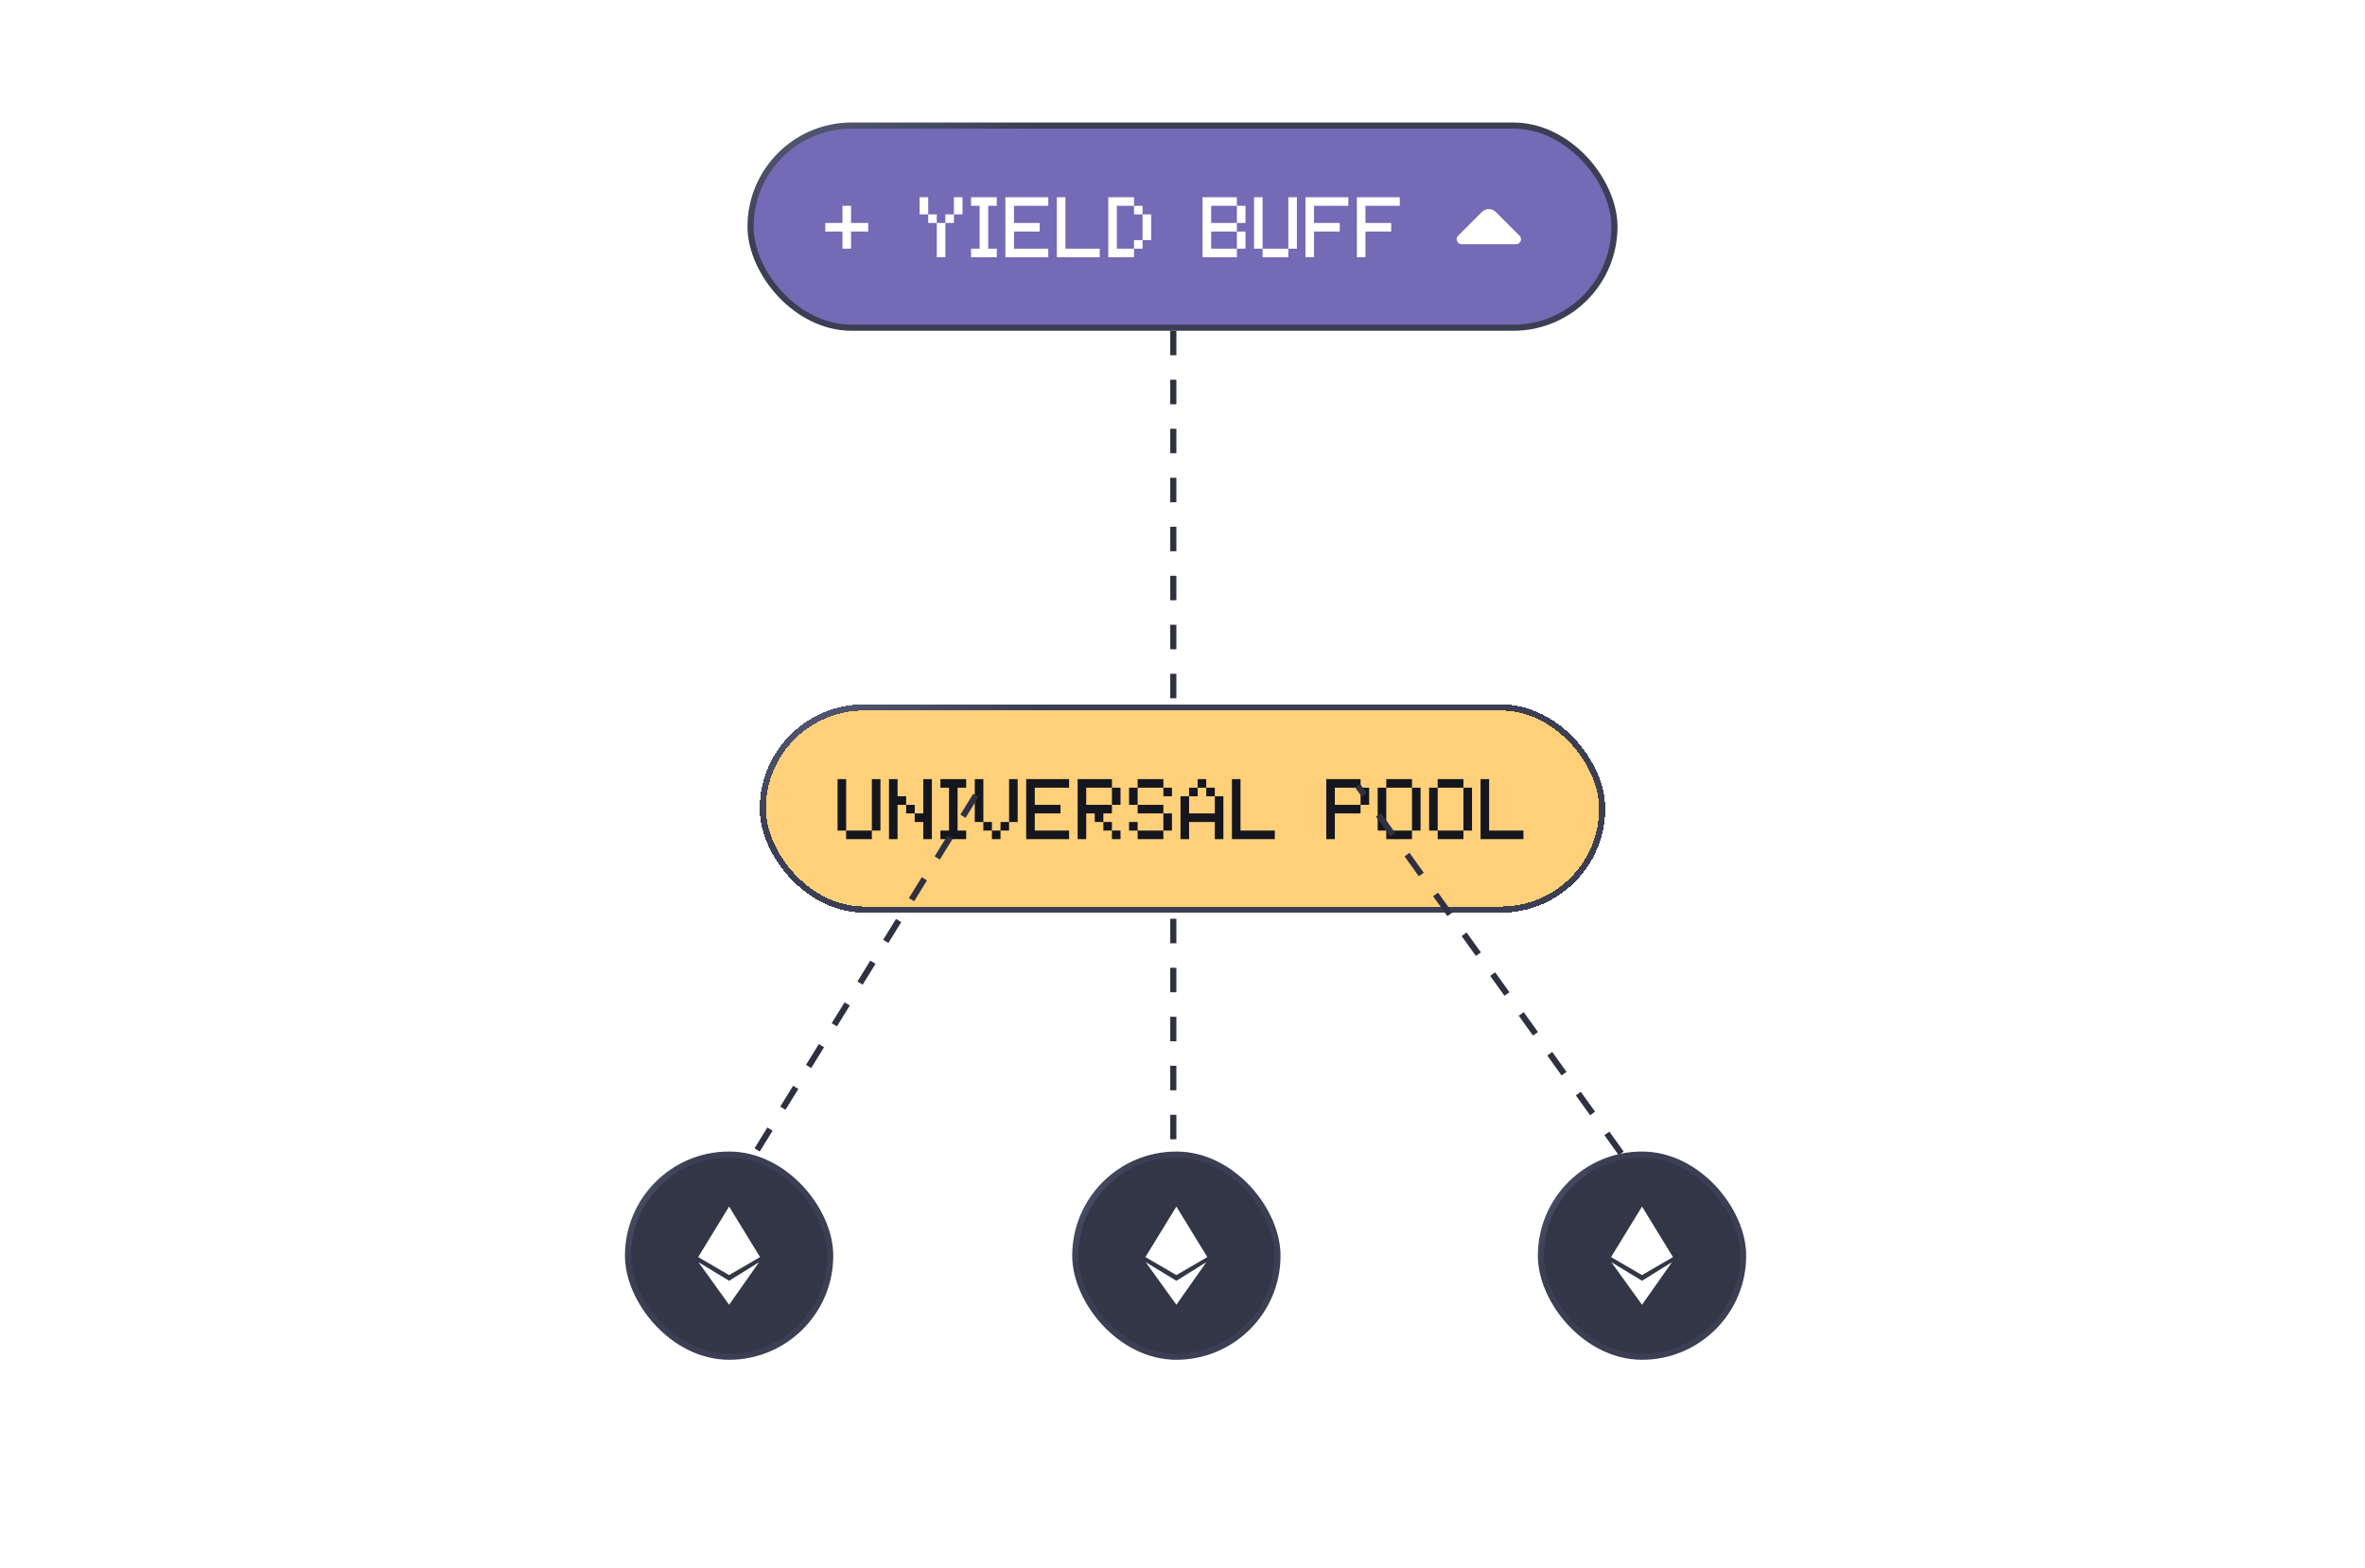
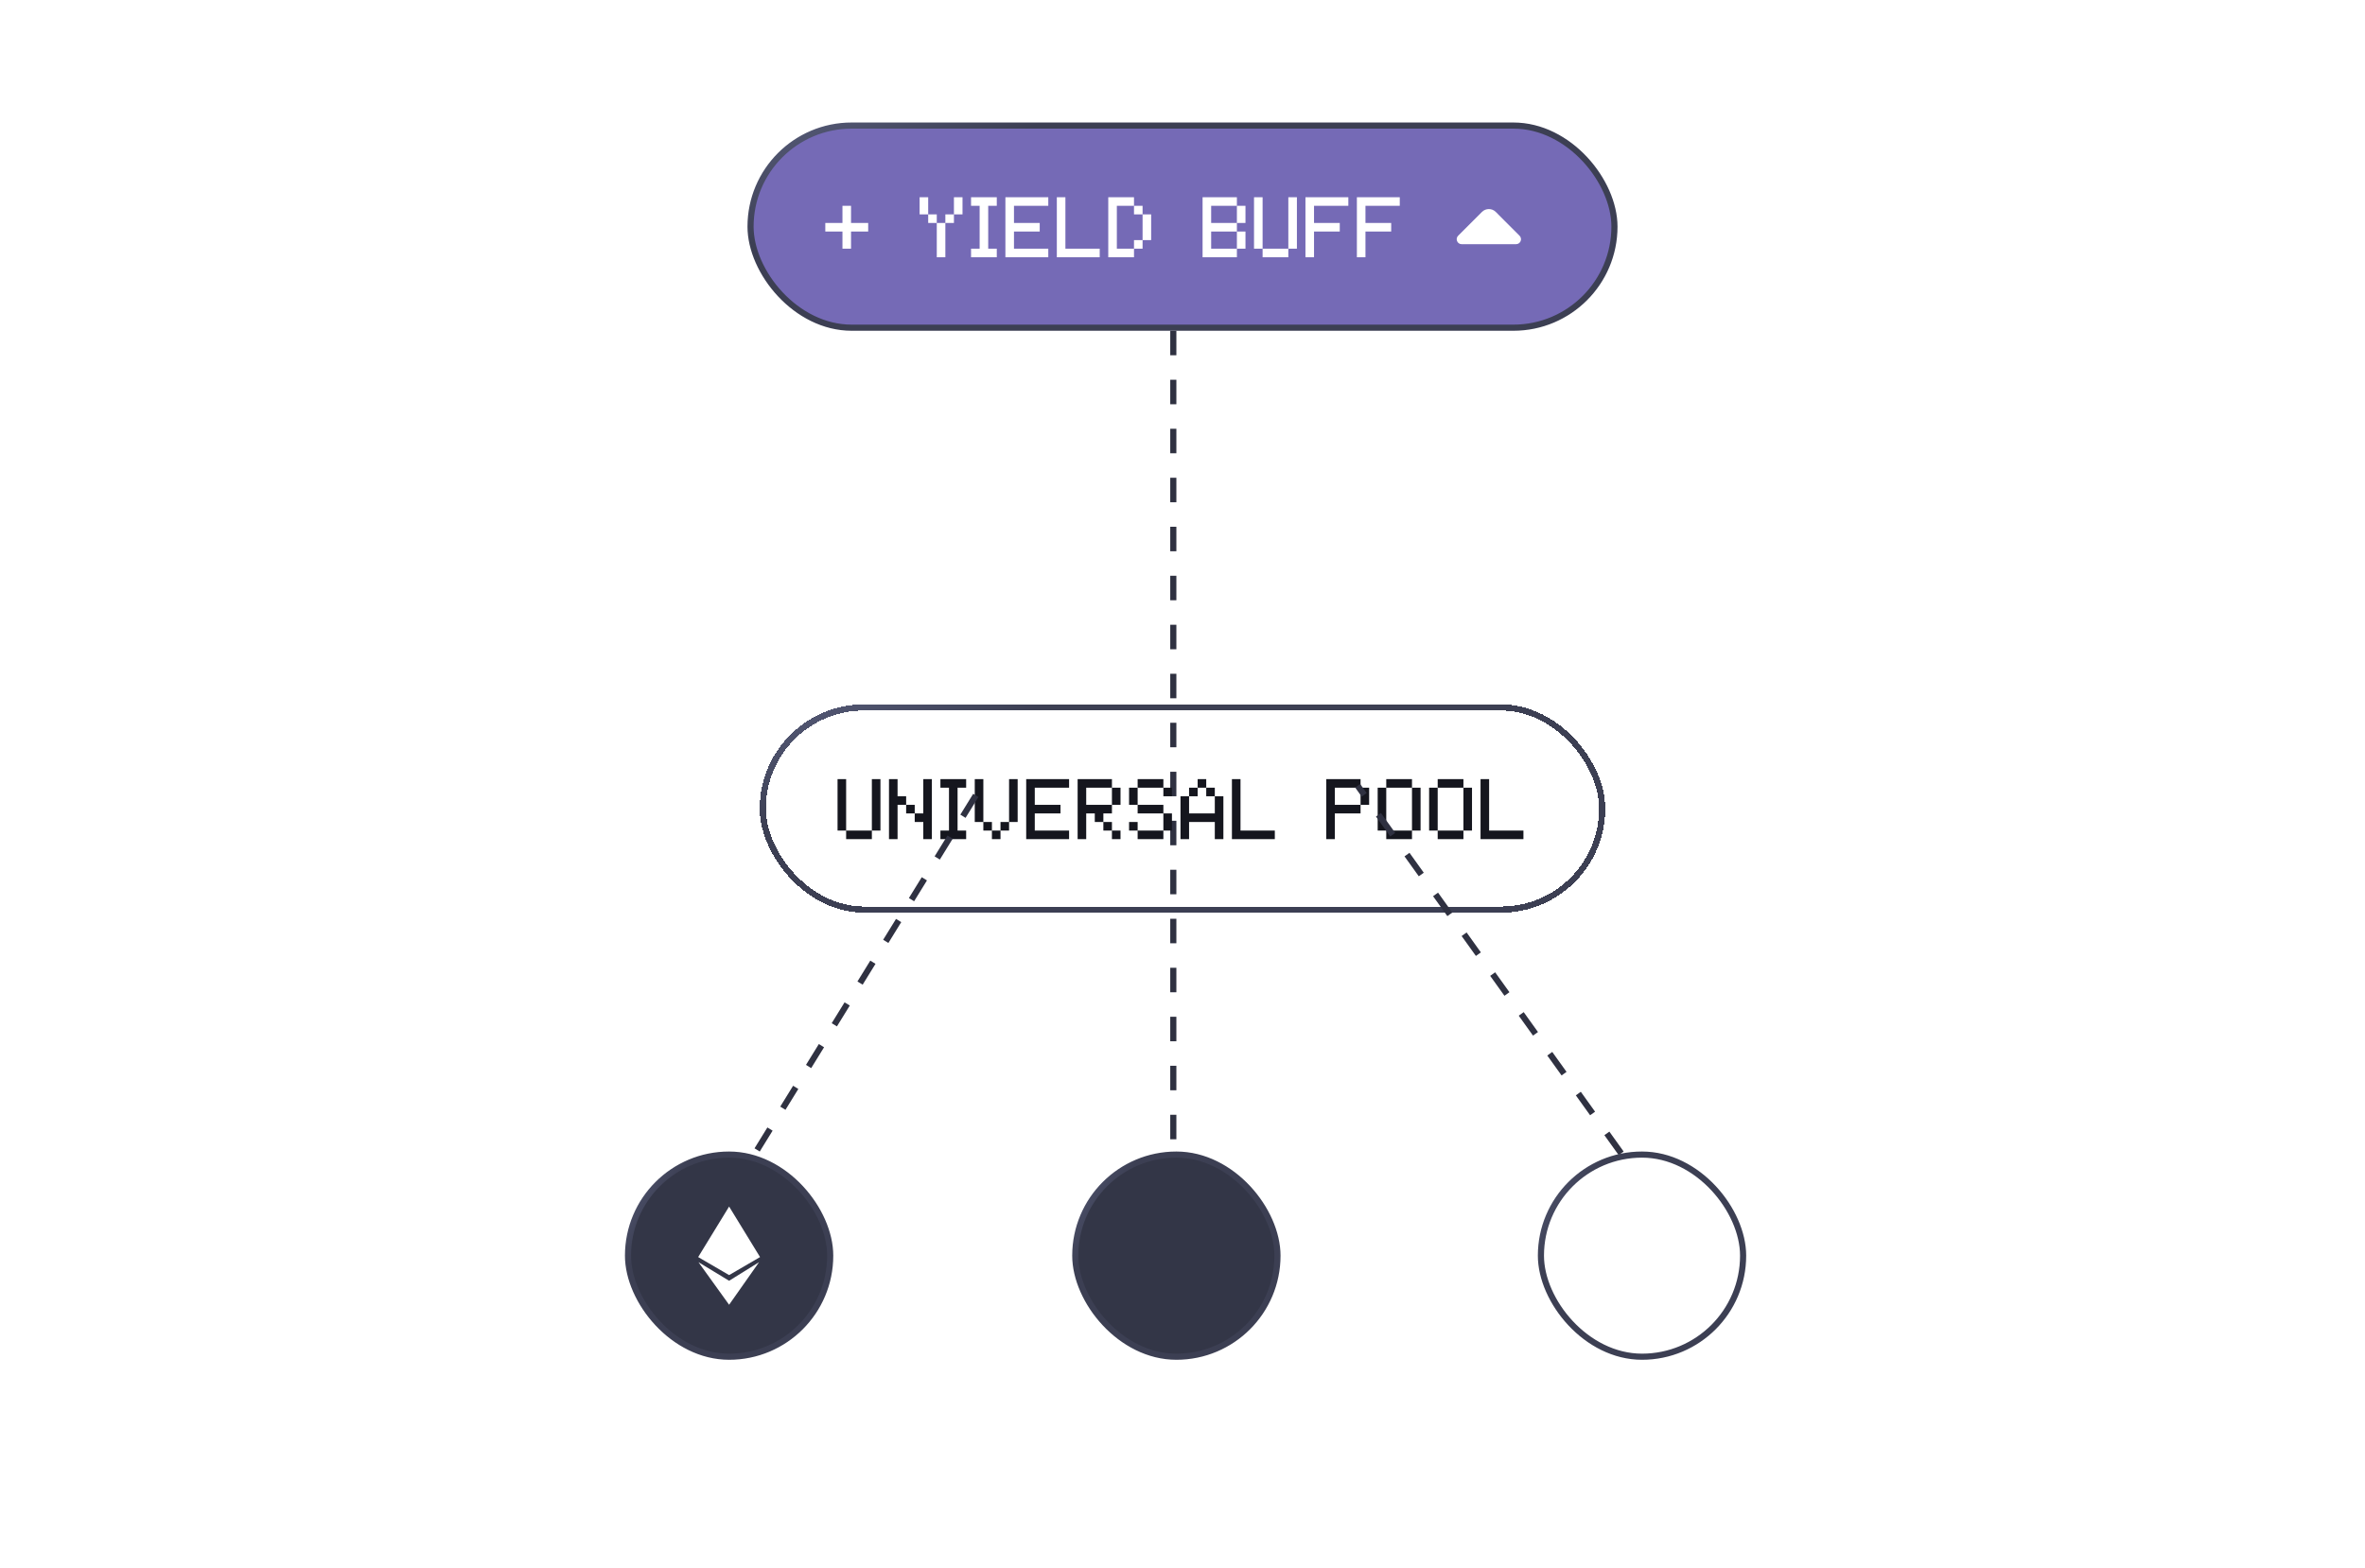
<svg xmlns="http://www.w3.org/2000/svg" width="386" height="256" viewBox="0 0 386 256" fill="none">
  <line x1="191.5" y1="54" x2="191.5" y2="186" stroke="#2F3141" stroke-dasharray="4 4" />
  <g filter="url(#filter0_d_1988_29007)">
-     <rect x="124" y="94" width="138" height="34" rx="17" fill="#FFD07A" shape-rendering="crispEdges" />
    <rect x="124.5" y="94.5" width="137" height="33" rx="16.5" stroke="url(#paint0_linear_1988_29007)" shape-rendering="crispEdges" />
    <path d="M142.3 116H138.1V114.6H136.7V106.2H138.1V114.6H142.3V106.2H143.7V114.6H142.3V116ZM150.695 116V113.2H149.295V111.8H147.895V110.4H146.495V116H145.095V106.2H146.495V109H147.895V110.4H149.295V111.8H150.695V106.2H152.095V116H150.695ZM153.489 116V114.6H154.889V107.6H153.489V106.2H157.689V107.6H156.289V114.6H157.689V116H153.489ZM163.295 114.6V116H161.895V114.6H160.495V113.2H159.095V106.2H160.495V113.2H161.895V114.6H163.295V113.2H164.695V106.2H166.095V113.2H164.695V114.6H163.295ZM174.489 116H167.489V106.2H174.489V107.6H168.889V110.4H173.089V111.8H168.889V114.6H174.489V116ZM181.484 114.6H180.084V113.2H178.684V111.8H177.284V116H175.884V106.2H181.484V107.6H182.884V110.4H181.484V111.8H180.084V113.2H181.484V114.6H182.884V116H181.484V114.6ZM177.284 110.4H181.484V107.6H177.284V110.4ZM184.278 114.6V113.2H185.678V114.6H189.878V111.8H185.678V110.4H184.278V107.6H185.678V106.2H189.878V107.6H191.278V109H189.878V107.6H185.678V110.4H189.878V111.8H191.278V114.6H189.878V116H185.678V114.6H184.278ZM198.273 116V113.2H194.073V116H192.673V109H194.073V107.6H195.473V106.2H196.873V107.6H198.273V109H199.673V116H198.273ZM194.073 111.8H198.273V109H196.873V107.6H195.473V109H194.073V111.8ZM208.067 116H201.067V106.2H202.467V114.6H208.067V116ZM216.462 116V106.2H222.062V107.6H223.462V110.4H222.062V111.8H217.862V116H216.462ZM217.862 110.4H222.062V107.6H217.862V110.4ZM230.456 116H226.256V114.6H224.856V107.6H226.256V106.2H230.456V107.6H231.856V114.6H230.456V116ZM226.256 114.6H230.456V107.6H226.256V114.6ZM238.851 116H234.651V114.6H233.251V107.6H234.651V106.2H238.851V107.6H240.251V114.6H238.851V116ZM234.651 114.6H238.851V107.6H234.651V114.6ZM248.645 116H241.645V106.2H243.045V114.6H248.645V116Z" fill="#15161E" />
  </g>
  <line x1="264.594" y1="188.291" x2="221.594" y2="128.291" stroke="#2F3141" stroke-dasharray="4 4" />
  <line x1="123.574" y1="187.738" x2="160.574" y2="127.738" stroke="#2F3141" stroke-dasharray="4 4" />
  <rect x="175.5" y="188.5" width="33" height="33" rx="16.5" fill="#333647" />
  <rect x="175.5" y="188.5" width="33" height="33" rx="16.5" stroke="url(#paint1_linear_1988_29007)" />
-   <path d="M186.95 205.232L192 196.984L197.05 205.232L192 208.174L186.95 205.232Z" fill="white" />
-   <path d="M192 209.101L196.888 206.066L192 213.016L186.997 206.066L192 209.101Z" fill="white" />
  <rect x="102.5" y="188.5" width="33" height="33" rx="16.5" fill="#333647" />
  <rect x="102.5" y="188.5" width="33" height="33" rx="16.5" stroke="url(#paint2_linear_1988_29007)" />
  <path d="M113.95 205.232L119 196.984L124.05 205.232L119 208.174L113.95 205.232Z" fill="white" />
  <path d="M119 209.101L123.888 206.066L119 213.016L113.997 206.066L119 209.101Z" fill="white" />
-   <rect x="251.5" y="188.5" width="33" height="33" rx="16.5" fill="#333647" />
  <rect x="251.5" y="188.5" width="33" height="33" rx="16.5" stroke="url(#paint3_linear_1988_29007)" />
-   <path d="M262.95 205.232L268 196.984L273.05 205.232L268 208.174L262.95 205.232Z" fill="white" />
  <path d="M268 209.101L272.888 206.066L268 213.016L262.997 206.066L268 209.101Z" fill="white" />
  <rect x="122.5" y="20.5" width="141" height="33" rx="16.5" fill="#756AB6" />
  <rect x="122.5" y="20.5" width="141" height="33" rx="16.5" stroke="url(#paint4_linear_1988_29007)" />
  <path d="M134.7 37.8V36.4H137.5V33.6H138.9V36.4H141.7V37.8H138.9V40.6H137.5V37.8H134.7ZM152.895 42V36.4H151.495V35H150.095V32.2H151.495V35H152.895V36.4H154.295V35H155.695V32.2H157.095V35H155.695V36.4H154.295V42H152.895ZM158.489 42V40.6H159.889V33.6H158.489V32.2H162.689V33.6H161.289V40.6H162.689V42H158.489ZM171.095 42H164.095V32.2H171.095V33.6H165.495V36.4H169.695V37.8H165.495V40.6H171.095V42ZM179.489 42H172.489V32.2H173.889V40.6H179.489V42ZM185.084 42H180.884V32.2H185.084V33.6H186.484V35H187.884V39.2H186.484V40.6H185.084V42ZM182.284 40.6H185.084V39.2H186.484V35H185.084V33.6H182.284V40.6ZM201.878 42H196.278V32.2H201.878V33.6H203.278V36.4H201.878V37.8H203.278V40.6H201.878V42ZM197.678 40.6H201.878V37.8H197.678V40.6ZM197.678 36.4H201.878V33.6H197.678V36.4ZM210.273 42H206.073V40.6H204.673V32.2H206.073V40.6H210.273V32.2H211.673V40.6H210.273V42ZM213.067 42V32.2H220.067V33.6H214.467V36.4H218.667V37.8H214.467V42H213.067ZM221.462 42V32.2H228.462V33.6H222.862V36.4H227.062V37.8H222.862V42H221.462Z" fill="white" />
  <g clip-path="url(#clip0_1988_29007)">
    <path d="M248.01 38.485L245.603 36.078L244.133 34.6C243.51 33.977 242.498 33.977 241.875 34.6L237.99 38.485C237.48 38.995 237.848 39.865 238.56 39.865H242.768H247.44C248.16 39.865 248.52 38.995 248.01 38.485Z" fill="white" />
  </g>
  <defs>
    <filter id="filter0_d_1988_29007" x="92" y="83" width="202" height="98" filterUnits="userSpaceOnUse" color-interpolation-filters="sRGB">
      <feFlood flood-opacity="0" result="BackgroundImageFix" />
      <feColorMatrix in="SourceAlpha" type="matrix" values="0 0 0 0 0 0 0 0 0 0 0 0 0 0 0 0 0 0 127 0" result="hardAlpha" />
      <feOffset dy="21" />
      <feGaussianBlur stdDeviation="16" />
      <feComposite in2="hardAlpha" operator="out" />
      <feColorMatrix type="matrix" values="0 0 0 0 0 0 0 0 0 0 0 0 0 0 0 0 0 0 0.16 0" />
      <feBlend mode="normal" in2="BackgroundImageFix" result="effect1_dropShadow_1988_29007" />
      <feBlend mode="normal" in="SourceGraphic" in2="effect1_dropShadow_1988_29007" result="shape" />
    </filter>
    <linearGradient id="paint0_linear_1988_29007" x1="262" y1="128" x2="228.339" y2="49.8" gradientUnits="userSpaceOnUse">
      <stop offset="0.79" stop-color="#3C3F53" />
      <stop offset="0.986" stop-color="#555A77" />
    </linearGradient>
    <linearGradient id="paint1_linear_1988_29007" x1="209" y1="222" x2="169.039" y2="199.127" gradientUnits="userSpaceOnUse">
      <stop offset="0.79" stop-color="#3C3F53" />
      <stop offset="0.986" stop-color="#555A77" />
    </linearGradient>
    <linearGradient id="paint2_linear_1988_29007" x1="136" y1="222" x2="96.039" y2="199.127" gradientUnits="userSpaceOnUse">
      <stop offset="0.79" stop-color="#3C3F53" />
      <stop offset="0.986" stop-color="#555A77" />
    </linearGradient>
    <linearGradient id="paint3_linear_1988_29007" x1="285" y1="222" x2="245.039" y2="199.127" gradientUnits="userSpaceOnUse">
      <stop offset="0.79" stop-color="#3C3F53" />
      <stop offset="0.986" stop-color="#555A77" />
    </linearGradient>
    <linearGradient id="paint4_linear_1988_29007" x1="264" y1="54" x2="231.001" y2="-24.885" gradientUnits="userSpaceOnUse">
      <stop offset="0.79" stop-color="#3C3F53" />
      <stop offset="0.986" stop-color="#555A77" />
    </linearGradient>
    <clipPath id="clip0_1988_29007">
      <rect width="18" height="18" fill="white" transform="translate(234 28)" />
    </clipPath>
  </defs>
</svg>